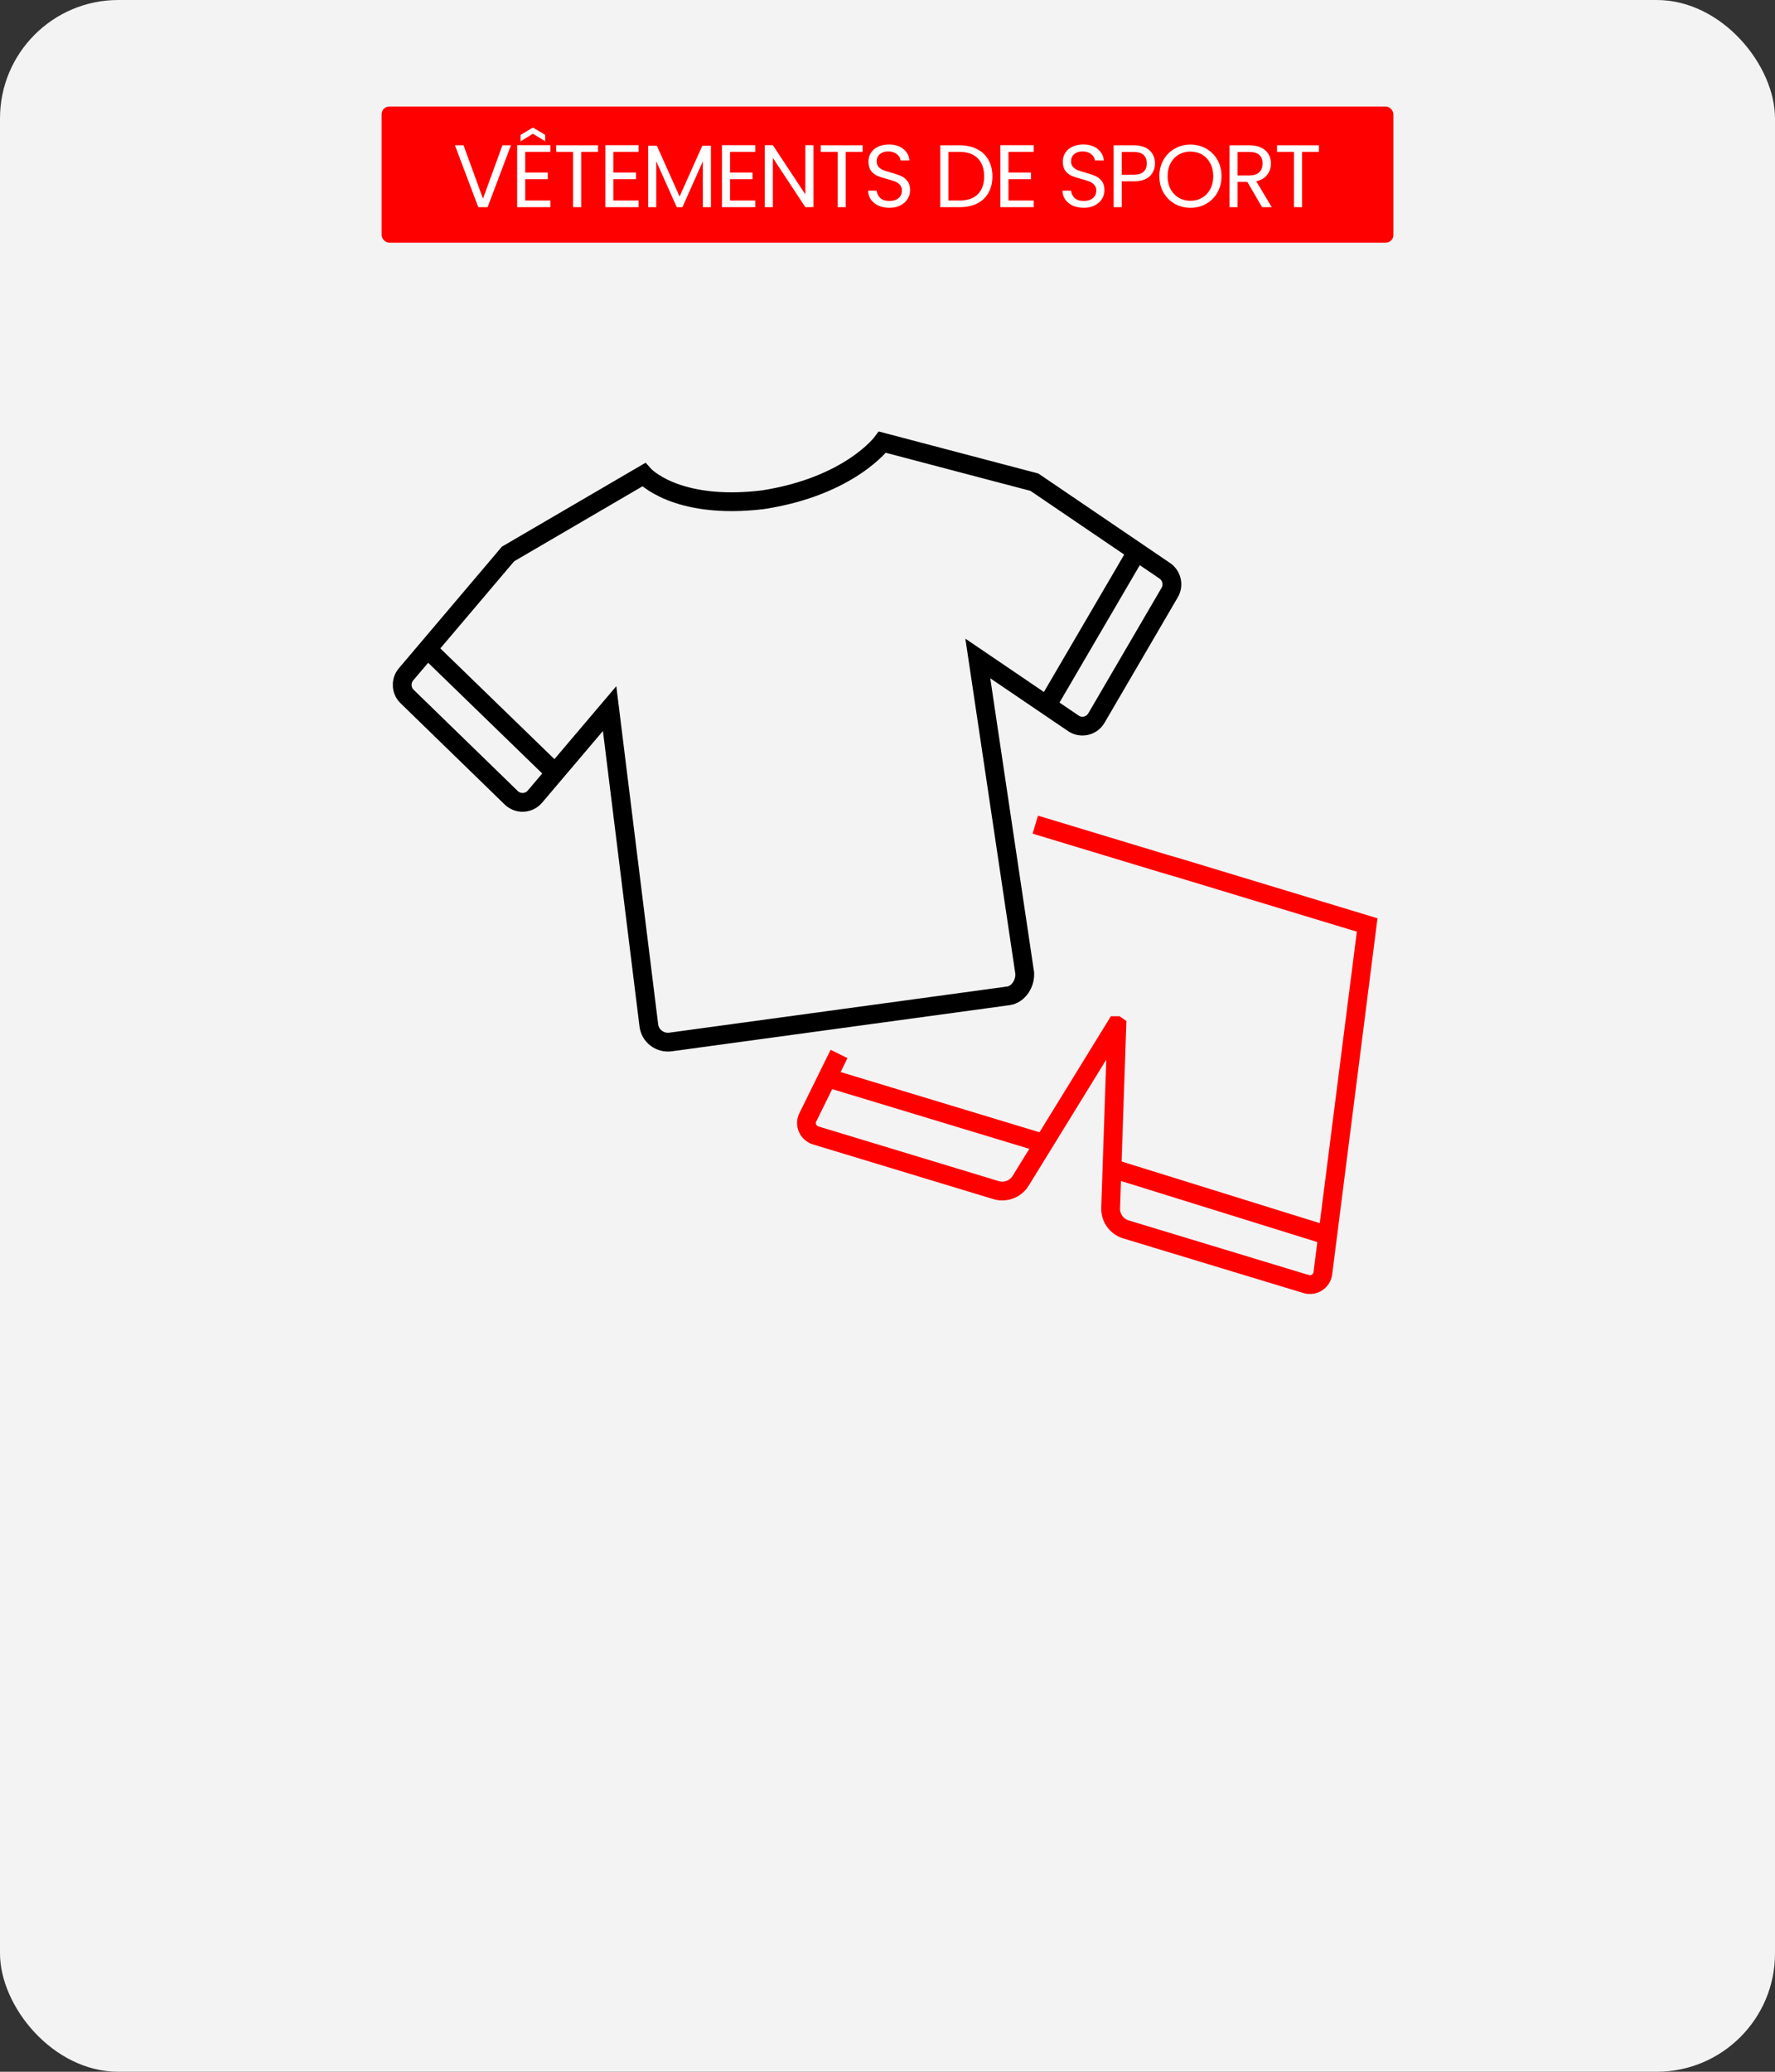
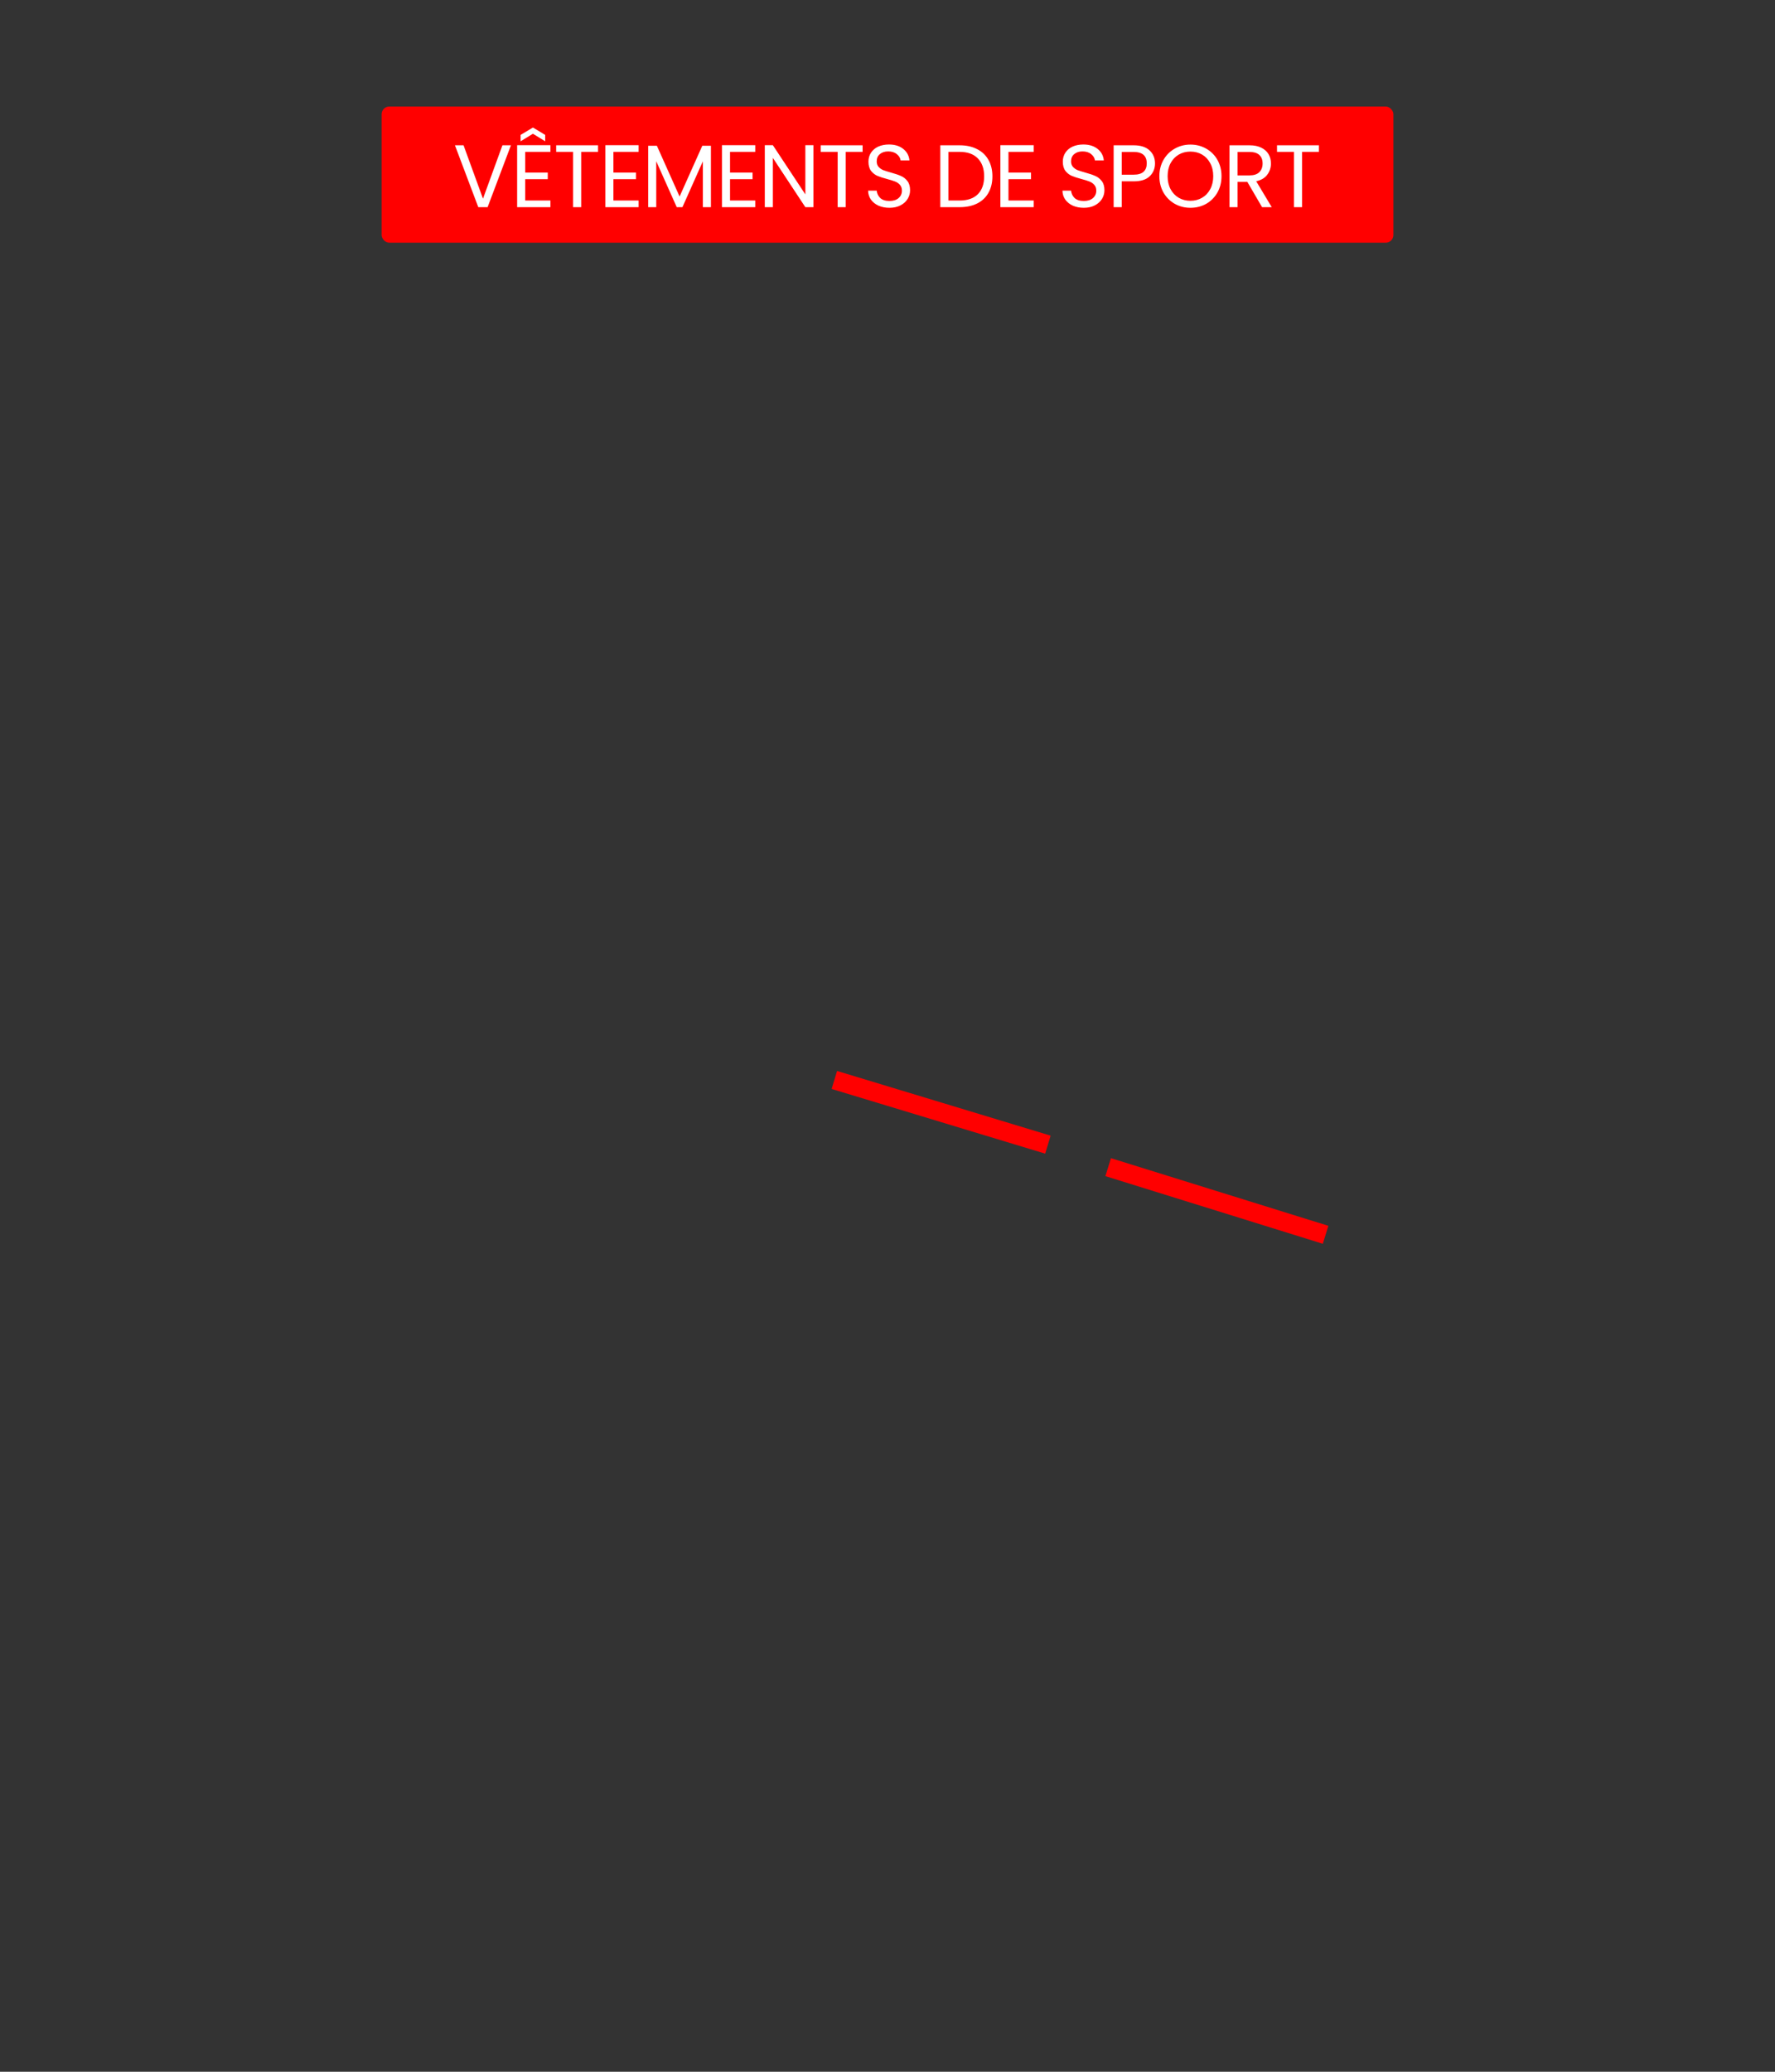
<svg xmlns="http://www.w3.org/2000/svg" width="300" height="350" viewBox="0 0 300 350" fill="none">
  <rect x="0" y="0" width="300" height="350" fill="#333333" stroke="none" />
-   <rect width="300" height="350" rx="20" fill="#F3F3F3" />
  <rect x="64.5" y="18" width="171" height="23" rx="1.29" fill="#FF0000" />
  <path d="M86.357 24.545L82.412 35H80.837L76.892 24.545H78.347L81.632 33.56L84.917 24.545H86.357ZM88.769 25.655V29.15H92.579V30.275H88.769V33.875H93.028V35H87.403V24.53H93.028V25.655H88.769ZM90.073 22.595L87.989 23.87V22.79L90.073 21.545L92.144 22.79V23.87L90.073 22.595ZM101.079 24.545V25.655H98.229V35H96.864V25.655H93.999V24.545H101.079ZM103.674 25.655V29.15H107.484V30.275H103.674V33.875H107.934V35H102.309V24.53H107.934V25.655H103.674ZM120.155 24.62V35H118.79V27.26L115.34 35H114.38L110.915 27.245V35H109.55V24.62H111.02L114.86 33.2L118.7 24.62H120.155ZM123.385 25.655V29.15H127.195V30.275H123.385V33.875H127.645V35H122.02V24.53H127.645V25.655H123.385ZM137.48 35H136.115L130.625 26.675V35H129.26V24.53H130.625L136.115 32.84V24.53H137.48V35ZM145.792 24.545V25.655H142.942V35H141.577V25.655H138.712V24.545H145.792ZM150.337 35.105C149.647 35.105 149.027 34.985 148.477 34.745C147.937 34.495 147.512 34.155 147.202 33.725C146.892 33.285 146.732 32.78 146.722 32.21H148.177C148.227 32.7 148.427 33.115 148.777 33.455C149.137 33.785 149.657 33.95 150.337 33.95C150.987 33.95 151.497 33.79 151.867 33.47C152.247 33.14 152.437 32.72 152.437 32.21C152.437 31.81 152.327 31.485 152.107 31.235C151.887 30.985 151.612 30.795 151.282 30.665C150.952 30.535 150.507 30.395 149.947 30.245C149.257 30.065 148.702 29.885 148.282 29.705C147.872 29.525 147.517 29.245 147.217 28.865C146.927 28.475 146.782 27.955 146.782 27.305C146.782 26.735 146.927 26.23 147.217 25.79C147.507 25.35 147.912 25.01 148.432 24.77C148.962 24.53 149.567 24.41 150.247 24.41C151.227 24.41 152.027 24.655 152.647 25.145C153.277 25.635 153.632 26.285 153.712 27.095H152.212C152.162 26.695 151.952 26.345 151.582 26.045C151.212 25.735 150.722 25.58 150.112 25.58C149.542 25.58 149.077 25.73 148.717 26.03C148.357 26.32 148.177 26.73 148.177 27.26C148.177 27.64 148.282 27.95 148.492 28.19C148.712 28.43 148.977 28.615 149.287 28.745C149.607 28.865 150.052 29.005 150.622 29.165C151.312 29.355 151.867 29.545 152.287 29.735C152.707 29.915 153.067 30.2 153.367 30.59C153.667 30.97 153.817 31.49 153.817 32.15C153.817 32.66 153.682 33.14 153.412 33.59C153.142 34.04 152.742 34.405 152.212 34.685C151.682 34.965 151.057 35.105 150.337 35.105ZM162.18 24.545C163.32 24.545 164.305 24.76 165.135 25.19C165.975 25.61 166.615 26.215 167.055 27.005C167.505 27.795 167.73 28.725 167.73 29.795C167.73 30.865 167.505 31.795 167.055 32.585C166.615 33.365 165.975 33.965 165.135 34.385C164.305 34.795 163.32 35 162.18 35H158.925V24.545H162.18ZM162.18 33.875C163.53 33.875 164.56 33.52 165.27 32.81C165.98 32.09 166.335 31.085 166.335 29.795C166.335 28.495 165.975 27.48 165.255 26.75C164.545 26.02 163.52 25.655 162.18 25.655H160.29V33.875H162.18ZM170.445 25.655V29.15H174.255V30.275H170.445V33.875H174.705V35H169.08V24.53H174.705V25.655H170.445ZM183.185 35.105C182.495 35.105 181.875 34.985 181.325 34.745C180.785 34.495 180.36 34.155 180.05 33.725C179.74 33.285 179.58 32.78 179.57 32.21H181.025C181.075 32.7 181.275 33.115 181.625 33.455C181.985 33.785 182.505 33.95 183.185 33.95C183.835 33.95 184.345 33.79 184.715 33.47C185.095 33.14 185.285 32.72 185.285 32.21C185.285 31.81 185.175 31.485 184.955 31.235C184.735 30.985 184.46 30.795 184.13 30.665C183.8 30.535 183.355 30.395 182.795 30.245C182.105 30.065 181.55 29.885 181.13 29.705C180.72 29.525 180.365 29.245 180.065 28.865C179.775 28.475 179.63 27.955 179.63 27.305C179.63 26.735 179.775 26.23 180.065 25.79C180.355 25.35 180.76 25.01 181.28 24.77C181.81 24.53 182.415 24.41 183.095 24.41C184.075 24.41 184.875 24.655 185.495 25.145C186.125 25.635 186.48 26.285 186.56 27.095H185.06C185.01 26.695 184.8 26.345 184.43 26.045C184.06 25.735 183.57 25.58 182.96 25.58C182.39 25.58 181.925 25.73 181.565 26.03C181.205 26.32 181.025 26.73 181.025 27.26C181.025 27.64 181.13 27.95 181.34 28.19C181.56 28.43 181.825 28.615 182.135 28.745C182.455 28.865 182.9 29.005 183.47 29.165C184.16 29.355 184.715 29.545 185.135 29.735C185.555 29.915 185.915 30.2 186.215 30.59C186.515 30.97 186.665 31.49 186.665 32.15C186.665 32.66 186.53 33.14 186.26 33.59C185.99 34.04 185.59 34.405 185.06 34.685C184.53 34.965 183.905 35.105 183.185 35.105ZM195.213 27.605C195.213 28.475 194.913 29.2 194.313 29.78C193.723 30.35 192.818 30.635 191.598 30.635H189.588V35H188.223V24.545H191.598C192.778 24.545 193.673 24.83 194.283 25.4C194.903 25.97 195.213 26.705 195.213 27.605ZM191.598 29.51C192.358 29.51 192.918 29.345 193.278 29.015C193.638 28.685 193.818 28.215 193.818 27.605C193.818 26.315 193.078 25.67 191.598 25.67H189.588V29.51H191.598ZM201.2 35.105C200.23 35.105 199.345 34.88 198.545 34.43C197.745 33.97 197.11 33.335 196.64 32.525C196.18 31.705 195.95 30.785 195.95 29.765C195.95 28.745 196.18 27.83 196.64 27.02C197.11 26.2 197.745 25.565 198.545 25.115C199.345 24.655 200.23 24.425 201.2 24.425C202.18 24.425 203.07 24.655 203.87 25.115C204.67 25.565 205.3 26.195 205.76 27.005C206.22 27.815 206.45 28.735 206.45 29.765C206.45 30.795 206.22 31.715 205.76 32.525C205.3 33.335 204.67 33.97 203.87 34.43C203.07 34.88 202.18 35.105 201.2 35.105ZM201.2 33.92C201.93 33.92 202.585 33.75 203.165 33.41C203.755 33.07 204.215 32.585 204.545 31.955C204.885 31.325 205.055 30.595 205.055 29.765C205.055 28.925 204.885 28.195 204.545 27.575C204.215 26.945 203.76 26.46 203.18 26.12C202.6 25.78 201.94 25.61 201.2 25.61C200.46 25.61 199.8 25.78 199.22 26.12C198.64 26.46 198.18 26.945 197.84 27.575C197.51 28.195 197.345 28.925 197.345 29.765C197.345 30.595 197.51 31.325 197.84 31.955C198.18 32.585 198.64 33.07 199.22 33.41C199.81 33.75 200.47 33.92 201.2 33.92ZM213.307 35L210.817 30.725H209.167V35H207.802V24.545H211.177C211.967 24.545 212.632 24.68 213.172 24.95C213.722 25.22 214.132 25.585 214.402 26.045C214.672 26.505 214.807 27.03 214.807 27.62C214.807 28.34 214.597 28.975 214.177 29.525C213.767 30.075 213.147 30.44 212.317 30.62L214.942 35H213.307ZM209.167 29.63H211.177C211.917 29.63 212.472 29.45 212.842 29.09C213.212 28.72 213.397 28.23 213.397 27.62C213.397 27 213.212 26.52 212.842 26.18C212.482 25.84 211.927 25.67 211.177 25.67H209.167V29.63ZM222.913 24.545V25.655H220.063V35H218.698V25.655H215.833V24.545H222.913Z" fill="white" />
  <g clip-path="url(#clip0_199_372)">
-     <path d="M192.66 92.299L177.543 118.155" stroke="black" stroke-width="3.176" stroke-miterlimit="10" />
-     <path d="M72.514 109.899L94.333 131.067" stroke="black" stroke-width="3.176" stroke-miterlimit="10" />
-     <path d="M173.218 164.573L165.265 111.24L181.412 122.199C182.715 123.093 184.517 122.676 185.312 121.306L197.695 100.1C198.407 98.873 198.074 97.29 196.907 96.457L174.831 81.461L149.141 74.698C149.141 74.698 143.681 82.158 128.92 84.43C114.099 86.21 108.797 80.197 108.797 80.197L85.865 93.587L68.605 113.944C67.696 115.05 67.772 116.655 68.802 117.663L86.41 134.779C87.561 135.885 89.379 135.786 90.409 134.582L103.034 119.708L109.661 173.222C109.88 175.024 111.539 176.266 113.319 176.032L170.415 168.238C172.195 168.004 173.422 165.944 173.165 164.164L173.218 164.573Z" stroke="black" stroke-width="3.176" stroke-miterlimit="10" />
    <path d="M141.016 182.446L177.111 193.375" stroke="#FF0000" stroke-width="3.176" stroke-miterlimit="10" />
    <path d="M187.297 197.177L224.043 208.605" stroke="#FF0000" stroke-width="3.176" stroke-miterlimit="10" />
-     <path d="M141.81 178.054L136.539 188.748C135.926 189.952 136.569 191.413 137.857 191.815L168.34 201.055C169.915 201.539 171.65 200.88 172.506 199.479L176.398 193.163L188.645 173.267H188.713L188.758 173.298L187.94 197.374L187.713 204.061C187.645 205.72 188.713 207.212 190.288 207.689L220.771 216.929C222.074 217.315 223.407 216.444 223.581 215.096L231.071 156.265L199.338 146.654L196.915 145.95L174.982 139.315" stroke="#FF0000" stroke-width="3.176" stroke-miterlimit="10" />
  </g>
  <defs>
    <clipPath id="clip0_199_372">
      <rect width="166.412" height="145.691" fill="white" transform="translate(66.402 72.903)" />
    </clipPath>
  </defs>
</svg>